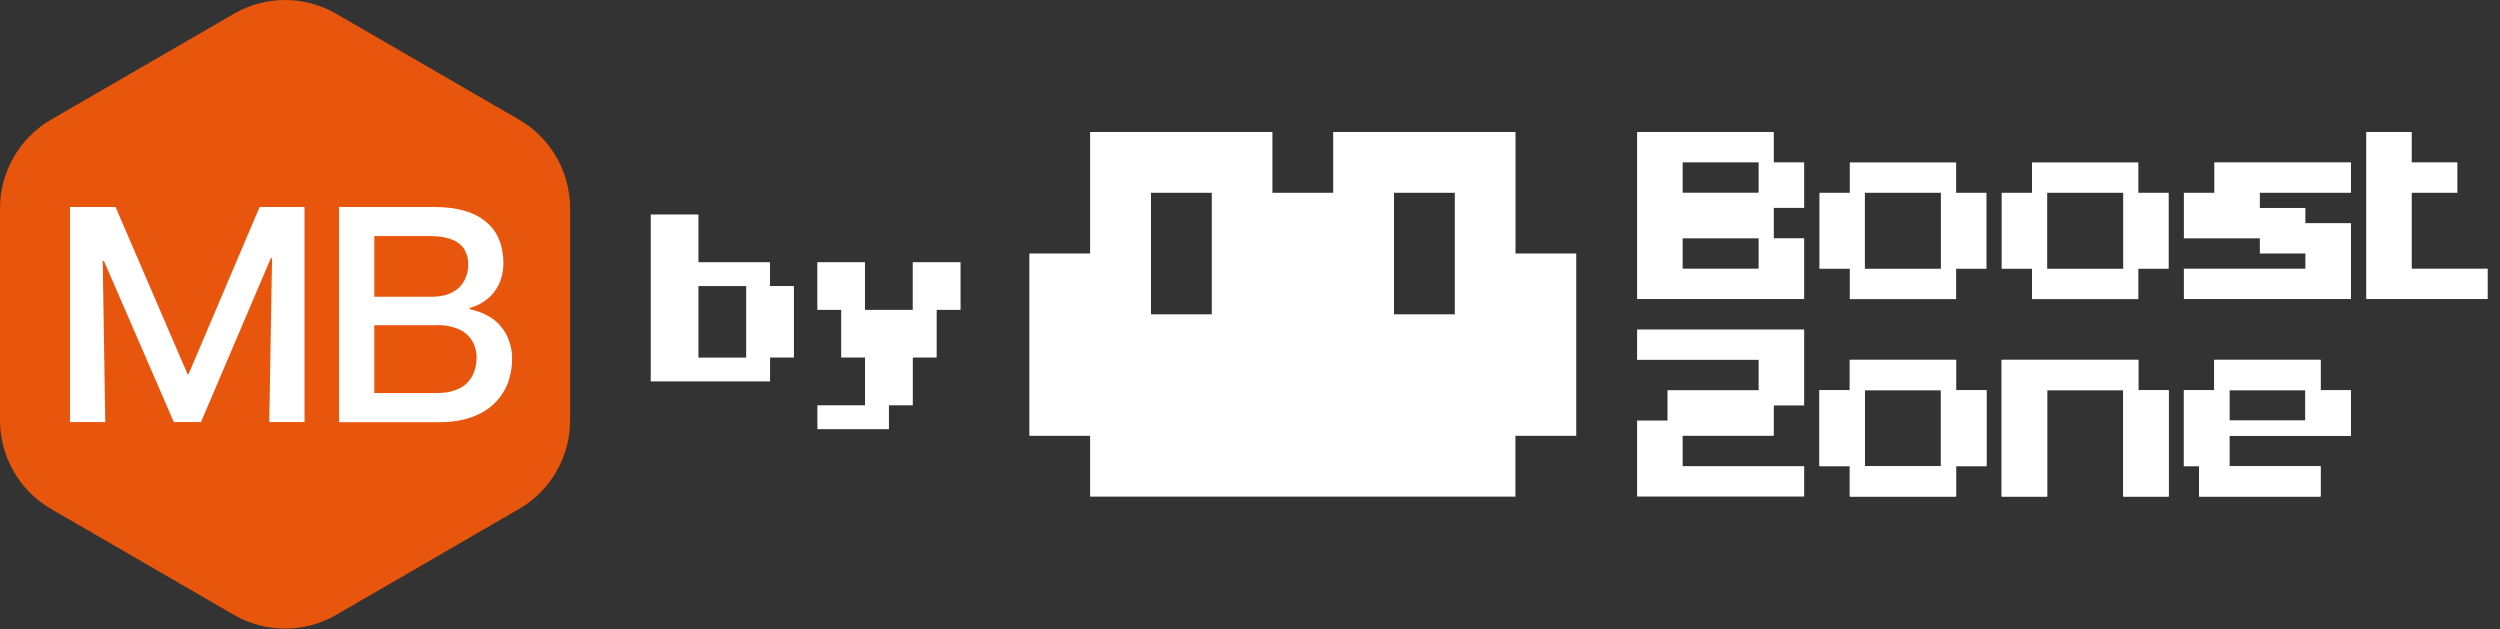
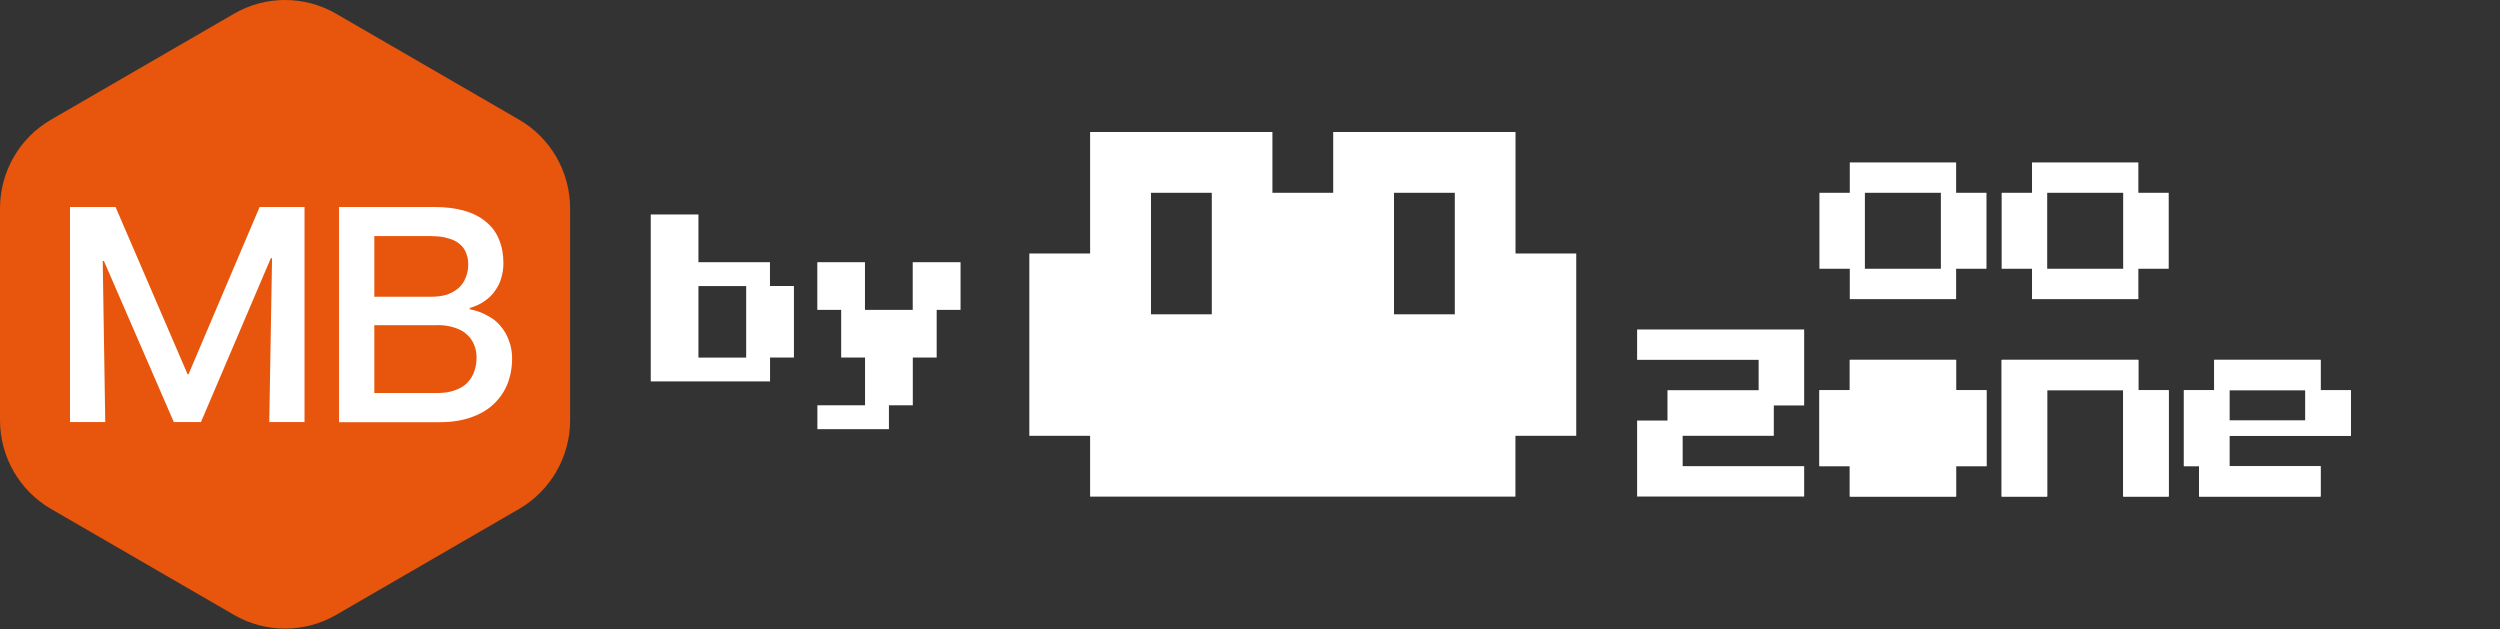
<svg xmlns="http://www.w3.org/2000/svg" width="155" height="39" viewBox="0 0 155 39" fill="none">
  <rect x="0" y="0" width="155" height="39" fill="#333333" stroke="none" />
  <path d="M14.507 0.851C16.467 -0.284 18.88 -0.284 20.84 0.851L32.18 7.417C34.141 8.552 35.347 10.651 35.347 12.92V26.053C35.347 28.322 34.141 30.422 32.18 31.556L20.84 38.123C18.88 39.257 16.467 39.257 14.507 38.123L3.167 31.556C1.206 30.422 0 28.322 0 26.053V12.92C0 10.651 1.206 8.552 3.167 7.417L14.507 0.851Z" fill="#E8550C" />
  <path d="M4.339 26.17V12.833H7.164L11.63 23.203H11.688L16.096 12.833H18.88V26.17H16.694L16.867 16.008H16.792L12.459 26.17H10.777L6.444 16.183H6.369L6.526 26.17H4.339Z" fill="white" />
  <path d="M26.745 14.636H23.207V18.399H26.728C27.099 18.399 27.43 18.352 27.714 18.265C28.01 18.16 28.253 18.021 28.451 17.84C28.642 17.66 28.787 17.445 28.874 17.201C28.979 16.956 29.031 16.689 29.031 16.404C29.031 16.119 28.984 15.892 28.897 15.688C28.822 15.467 28.683 15.281 28.491 15.124C28.311 14.967 28.074 14.851 27.778 14.775C27.494 14.682 27.151 14.642 26.751 14.642M27.111 20.161H23.207V24.367H27.111C27.523 24.367 27.877 24.314 28.172 24.209C28.48 24.105 28.741 23.959 28.944 23.762C29.152 23.552 29.297 23.32 29.39 23.064C29.495 22.79 29.547 22.494 29.547 22.174C29.547 21.877 29.495 21.604 29.39 21.36C29.286 21.115 29.135 20.9 28.926 20.72C28.735 20.539 28.48 20.406 28.172 20.312C27.865 20.208 27.511 20.155 27.111 20.155M21.02 26.17V12.833H26.896C27.615 12.833 28.248 12.908 28.793 13.065C29.332 13.222 29.785 13.455 30.144 13.763C30.504 14.06 30.771 14.42 30.939 14.851C31.119 15.275 31.212 15.77 31.212 16.322C31.212 16.648 31.165 16.951 31.078 17.236C31.003 17.521 30.869 17.782 30.69 18.032C30.521 18.277 30.301 18.492 30.034 18.672C29.779 18.853 29.471 18.998 29.123 19.097V19.172C29.524 19.248 29.883 19.382 30.208 19.562C30.545 19.731 30.823 19.952 31.038 20.219C31.27 20.493 31.444 20.795 31.56 21.133C31.687 21.47 31.751 21.831 31.751 22.22C31.751 22.79 31.652 23.32 31.461 23.808C31.27 24.285 30.98 24.704 30.591 25.07C30.22 25.419 29.744 25.693 29.181 25.885C28.625 26.077 27.998 26.175 27.285 26.175H21.02V26.17Z" fill="white" />
-   <path d="M142.934 13.835V12.894H140.11V11.953H143.875H145.762V10.066H137.287V11.953H135.4V14.776H140.11V15.717H142.934V16.658H135.4V18.54H145.762V13.835H143.875H142.934Z" fill="white" />
  <path d="M101.501 26.074H103.384V24.192H109.035V22.31H101.501V20.428H111.858V25.138H109.976V27.02H104.325V28.902H111.858V30.785H101.501V26.074Z" fill="white" />
  <path d="M124.103 30.785V22.31H132.578V24.192H134.46V30.785H131.637V24.192H126.926V30.785H124.103Z" fill="white" />
-   <path d="M101.501 8.183H109.976V10.066H111.858V12.889H109.976V14.771H111.858V18.54H101.501V8.183ZM109.035 10.066H104.325V11.948H109.035V10.066ZM109.035 16.658V14.776H104.325V16.658H109.035Z" fill="white" />
  <path d="M114.687 11.953V10.071H121.28V11.953H123.162V16.663H121.28V18.546H114.687V16.663H112.805V11.953H114.687ZM120.334 11.953H115.623V16.663H120.334V11.953Z" fill="white" />
-   <path d="M114.687 24.192V22.31H121.28V24.192H123.162V28.902H121.28V30.785H114.687V28.902H112.805V24.192H114.687ZM120.334 24.192H115.623V28.902H120.334V24.192Z" fill="white" />
+   <path d="M114.687 24.192V22.31H121.28V24.192H123.162V28.902H121.28V30.785H114.687V28.902H112.805V24.192H114.687ZM120.334 24.192H115.623H120.334V24.192Z" fill="white" />
  <path d="M125.985 11.953V10.071H132.578V11.953H134.46V16.663H132.578V18.546H125.985V16.663H124.103V11.953H125.985ZM131.637 11.953H126.926V16.663H131.637V11.953Z" fill="white" />
  <path d="M97.732 15.717H93.962V8.183H82.659V11.953H78.89V8.183H67.587V15.717H63.818V27.02H67.587V30.79H93.957V27.02H97.727V15.717H97.732ZM75.131 19.487H71.361V11.953H75.131V19.487ZM90.198 19.487H86.429V11.953H90.198V19.487Z" fill="white" />
  <path d="M143.875 24.192V22.31H137.282V24.192H135.4V28.902H136.341V30.785H143.875V28.902H138.223V27.02H145.757V24.197H143.875V24.192ZM142.934 26.074H138.223V24.192H142.934V26.074Z" fill="white" />
-   <path d="M149.528 16.658V11.953H152.356V10.066H149.528V8.183H146.705V18.54H154.238V16.658H149.528Z" fill="white" />
  <path d="M124.103 30.785V22.31H132.578V24.192H134.46V30.785H131.637V24.192H126.926V30.785H124.103Z" fill="white" />
  <path d="M114.687 24.192V22.31H121.28V24.192H123.162V28.902H121.28V30.785H114.687V28.902H112.805V24.192H114.687ZM120.334 24.192H115.623V28.902H120.334V24.192Z" fill="white" />
  <path d="M143.875 24.192V22.31H137.282V24.192H135.4V28.902H136.341V30.785H143.875V28.902H138.223V27.02H145.757V24.197H143.875V24.192ZM142.934 26.074H138.223V24.192H142.934V26.074Z" fill="white" />
  <path d="M47.743 17.732H49.224V22.167H47.743V23.648H40.347V13.296H43.303V16.256H47.738V17.737L47.743 17.732ZM46.263 22.172V17.737H43.303V22.172H46.263Z" fill="white" />
  <path d="M59.554 16.256V19.212H58.074V22.167H56.594V25.128H55.114V26.608H50.678V25.128H53.633V22.167H52.153V19.212H50.673V16.256H53.628V19.212H56.589V16.256H59.544H59.554Z" fill="white" />
</svg>